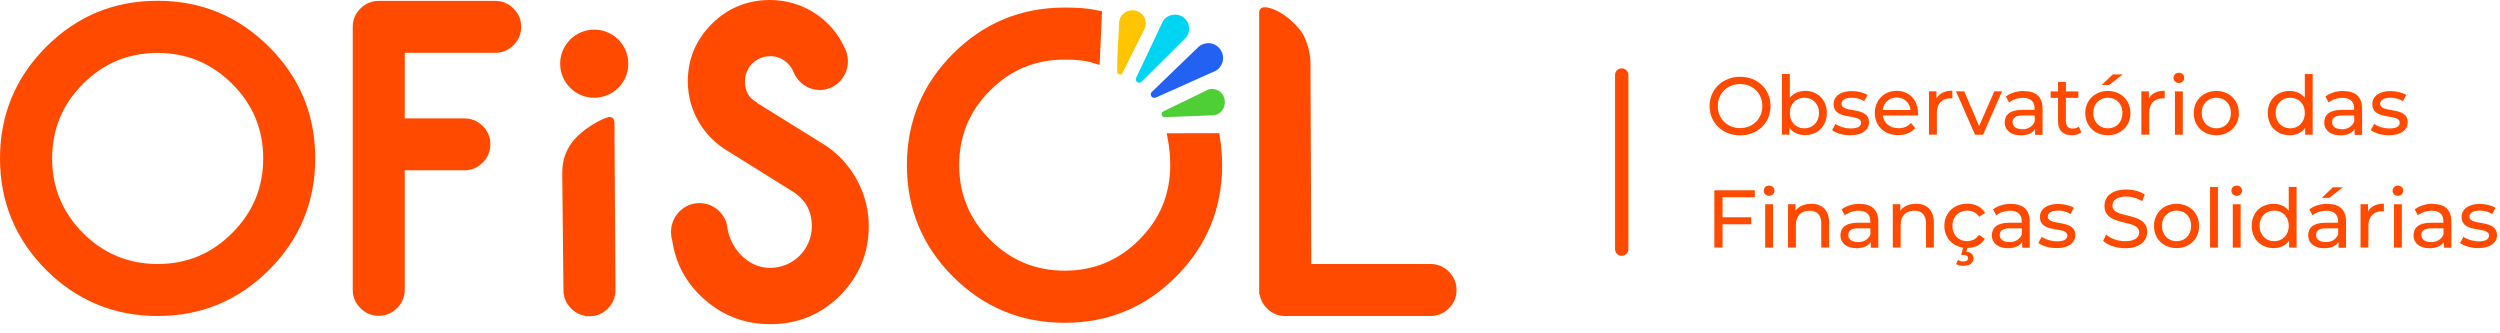
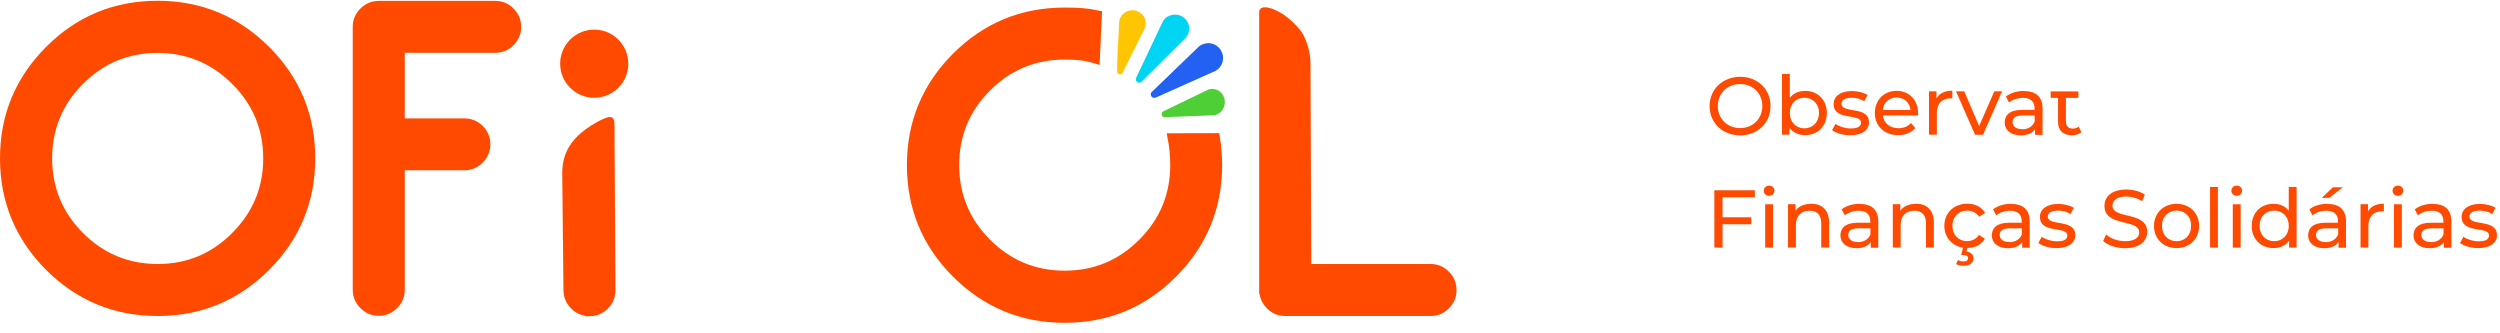
<svg xmlns="http://www.w3.org/2000/svg" width="210" height="28" viewBox="0 0 210 28" fill="none">
  <path fill-rule="evenodd" clip-rule="evenodd" d="M146.175 11.37C147.635 11.37 148.725 10.33 148.725 8.91C148.725 7.49 147.635 6.45 146.175 6.45C144.715 6.45 143.605 7.5 143.605 8.91C143.605 10.32 144.695 11.37 146.175 11.37ZM146.175 10.76C145.095 10.76 144.295 9.98 144.295 8.91C144.295 7.84 145.095 7.06 146.175 7.06C147.255 7.06 148.035 7.84 148.035 8.91C148.035 9.98 147.235 10.76 146.175 10.76ZM151.615 7.64C151.095 7.64 150.645 7.83 150.345 8.22V6.21H149.685V11.31H150.315V10.73C150.615 11.14 151.075 11.35 151.615 11.35C152.685 11.35 153.455 10.6 153.455 9.49C153.455 8.38 152.675 7.63 151.615 7.63V7.64ZM151.565 10.78C150.875 10.78 150.345 10.27 150.345 9.49C150.345 8.71 150.875 8.21 151.565 8.21C152.255 8.21 152.795 8.71 152.795 9.49C152.795 10.27 152.265 10.78 151.565 10.78ZM155.425 11.36C156.395 11.36 156.995 10.94 156.995 10.28C156.995 8.86 154.685 9.57 154.685 8.71C154.685 8.42 154.965 8.21 155.545 8.21C155.905 8.21 156.265 8.29 156.595 8.5L156.875 7.98C156.555 7.77 156.025 7.65 155.545 7.65C154.605 7.65 154.025 8.09 154.025 8.74C154.025 10.19 156.325 9.48 156.325 10.3C156.325 10.61 156.075 10.79 155.455 10.79C154.985 10.79 154.485 10.63 154.175 10.41L153.895 10.93C154.195 11.17 154.795 11.36 155.405 11.36H155.425ZM161.115 9.51C161.115 8.39 160.365 7.63 159.315 7.63C158.265 7.63 157.485 8.41 157.485 9.49C157.485 10.57 158.265 11.35 159.445 11.35C160.055 11.35 160.555 11.14 160.885 10.76L160.525 10.33C160.255 10.63 159.895 10.77 159.475 10.77C158.755 10.77 158.235 10.34 158.155 9.7H161.115C161.115 9.64 161.125 9.56 161.125 9.5L161.115 9.51ZM159.315 8.19C159.955 8.19 160.415 8.62 160.485 9.24H158.145C158.215 8.62 158.685 8.19 159.315 8.19ZM162.665 8.28V7.67H162.035V11.31H162.695V9.49C162.695 8.69 163.135 8.26 163.845 8.26C163.895 8.26 163.945 8.26 163.995 8.26V7.62C163.355 7.62 162.905 7.84 162.665 8.27V8.28Z" fill="#FF4A00" />
  <path fill-rule="evenodd" clip-rule="evenodd" d="M167.525 7.67L166.245 10.59L164.995 7.67H164.305L165.905 11.32H166.575L168.175 7.67H167.525Z" fill="#FF4A00" />
-   <path fill-rule="evenodd" clip-rule="evenodd" d="M170.005 7.64C169.425 7.64 168.875 7.81 168.495 8.11L168.765 8.61C169.045 8.37 169.485 8.22 169.925 8.22C170.575 8.22 170.905 8.54 170.905 9.1V9.23H169.855C168.765 9.23 168.395 9.71 168.395 10.3C168.395 10.93 168.915 11.37 169.745 11.37C170.315 11.37 170.725 11.18 170.945 10.85V11.33H171.575V9.13C171.575 8.13 171.015 7.65 170.015 7.65L170.005 7.64ZM169.855 10.85C169.355 10.85 169.055 10.62 169.055 10.26C169.055 9.95 169.245 9.7 169.895 9.7H170.915V10.21C170.745 10.63 170.355 10.86 169.865 10.86L169.855 10.85ZM174.625 10.63C174.485 10.74 174.305 10.8 174.105 10.8C173.745 10.8 173.535 10.58 173.535 10.19V8.22H174.585V7.68H173.535V6.88H172.875V7.68H172.255V8.22H172.875V10.22C172.875 10.96 173.295 11.36 174.035 11.36C174.335 11.36 174.635 11.28 174.835 11.11L174.625 10.64V10.63Z" fill="#FF4A00" />
-   <path fill-rule="evenodd" clip-rule="evenodd" d="M176.545 7.14H177.165L178.315 6.25H177.475L176.545 7.14ZM177.065 11.36C178.155 11.36 178.955 10.58 178.955 9.5C178.955 8.42 178.155 7.64 177.065 7.64C175.975 7.64 175.165 8.41 175.165 9.5C175.165 10.59 175.965 11.36 177.065 11.36ZM177.065 10.78C176.365 10.78 175.835 10.27 175.835 9.49C175.835 8.71 176.365 8.21 177.065 8.21C177.765 8.21 178.285 8.71 178.285 9.49C178.285 10.27 177.765 10.78 177.065 10.78ZM180.505 8.28V7.67H179.875V11.31H180.535V9.49C180.535 8.69 180.975 8.26 181.685 8.26C181.735 8.26 181.785 8.26 181.835 8.26V7.62C181.195 7.62 180.745 7.84 180.505 8.27V8.28ZM183.025 6.97C183.285 6.97 183.475 6.78 183.475 6.53C183.475 6.3 183.285 6.11 183.025 6.11C182.765 6.11 182.575 6.3 182.575 6.54C182.575 6.78 182.765 6.97 183.025 6.97ZM182.695 11.32H183.355V7.68H182.695V11.32ZM186.175 11.36C187.265 11.36 188.065 10.58 188.065 9.5C188.065 8.42 187.265 7.64 186.175 7.64C185.085 7.64 184.275 8.41 184.275 9.5C184.275 10.59 185.075 11.36 186.175 11.36ZM186.175 10.78C185.475 10.78 184.945 10.27 184.945 9.49C184.945 8.71 185.475 8.21 186.175 8.21C186.875 8.21 187.395 8.71 187.395 9.49C187.395 10.27 186.875 10.78 186.175 10.78ZM193.605 6.21V8.22C193.305 7.83 192.845 7.64 192.335 7.64C191.265 7.64 190.495 8.38 190.495 9.5C190.495 10.62 191.275 11.36 192.335 11.36C192.875 11.36 193.335 11.15 193.635 10.74V11.32H194.265V6.22H193.605V6.21ZM192.385 10.78C191.685 10.78 191.155 10.27 191.155 9.49C191.155 8.71 191.685 8.21 192.385 8.21C193.085 8.21 193.605 8.71 193.605 9.49C193.605 10.27 193.075 10.78 192.385 10.78ZM196.845 7.64C196.265 7.64 195.715 7.81 195.335 8.11L195.605 8.61C195.885 8.37 196.325 8.22 196.765 8.22C197.415 8.22 197.745 8.54 197.745 9.1V9.23H196.695C195.605 9.23 195.235 9.71 195.235 10.3C195.235 10.93 195.755 11.37 196.585 11.37C197.155 11.37 197.565 11.18 197.785 10.85V11.33H198.415V9.13C198.415 8.13 197.855 7.65 196.855 7.65L196.845 7.64ZM196.695 10.85C196.195 10.85 195.895 10.62 195.895 10.26C195.895 9.95 196.085 9.7 196.735 9.7H197.755V10.21C197.585 10.63 197.195 10.86 196.705 10.86L196.695 10.85ZM200.675 11.36C201.645 11.36 202.245 10.94 202.245 10.28C202.245 8.86 199.935 9.57 199.935 8.71C199.935 8.42 200.215 8.21 200.795 8.21C201.155 8.21 201.515 8.29 201.845 8.5L202.125 7.98C201.805 7.77 201.275 7.65 200.795 7.65C199.855 7.65 199.275 8.09 199.275 8.74C199.275 10.19 201.575 9.48 201.575 10.3C201.575 10.61 201.325 10.79 200.705 10.79C200.235 10.79 199.735 10.63 199.425 10.41L199.145 10.93C199.445 11.17 200.045 11.36 200.655 11.36H200.675Z" fill="#FF4A00" />
+   <path fill-rule="evenodd" clip-rule="evenodd" d="M170.005 7.64C169.425 7.64 168.875 7.81 168.495 8.11L168.765 8.61C169.045 8.37 169.485 8.22 169.925 8.22C170.575 8.22 170.905 8.54 170.905 9.1V9.23H169.855C168.765 9.23 168.395 9.71 168.395 10.3C168.395 10.93 168.915 11.37 169.745 11.37C170.315 11.37 170.725 11.18 170.945 10.85V11.33H171.575V9.13C171.575 8.13 171.015 7.65 170.015 7.65L170.005 7.64ZM169.855 10.85C169.355 10.85 169.055 10.62 169.055 10.26C169.055 9.95 169.245 9.7 169.895 9.7H170.915V10.21C170.745 10.63 170.355 10.86 169.865 10.86L169.855 10.85ZM174.625 10.63C174.485 10.74 174.305 10.8 174.105 10.8C173.745 10.8 173.535 10.58 173.535 10.19V8.22H174.585V7.68H173.535H172.875V7.68H172.255V8.22H172.875V10.22C172.875 10.96 173.295 11.36 174.035 11.36C174.335 11.36 174.635 11.28 174.835 11.11L174.625 10.64V10.63Z" fill="#FF4A00" />
  <path fill-rule="evenodd" clip-rule="evenodd" d="M147.405 16.58V15.98H144.005V20.79H144.695V18.84H147.105V18.25H144.695V16.57H147.405V16.58ZM148.605 16.45C148.865 16.45 149.055 16.26 149.055 16.01C149.055 15.78 148.865 15.59 148.605 15.59C148.345 15.59 148.155 15.78 148.155 16.02C148.155 16.26 148.345 16.45 148.605 16.45ZM148.275 20.8H148.935V17.16H148.275V20.8ZM152.135 17.12C151.555 17.12 151.085 17.33 150.825 17.7V17.15H150.195V20.79H150.855V18.91C150.855 18.12 151.305 17.7 152.005 17.7C152.635 17.7 152.985 18.05 152.985 18.77V20.79H153.645V18.69C153.645 17.62 153.015 17.11 152.135 17.11V17.12ZM156.205 17.12C155.625 17.12 155.075 17.29 154.695 17.59L154.965 18.09C155.245 17.85 155.685 17.7 156.125 17.7C156.775 17.7 157.105 18.02 157.105 18.58V18.71H156.055C154.965 18.71 154.595 19.19 154.595 19.78C154.595 20.41 155.115 20.85 155.945 20.85C156.515 20.85 156.925 20.66 157.145 20.33V20.81H157.775V18.61C157.775 17.61 157.215 17.13 156.215 17.13L156.205 17.12ZM156.055 20.33C155.555 20.33 155.255 20.1 155.255 19.74C155.255 19.43 155.445 19.18 156.095 19.18H157.115V19.69C156.945 20.11 156.555 20.34 156.065 20.34L156.055 20.33ZM160.935 17.12C160.355 17.12 159.885 17.33 159.625 17.7V17.15H158.995V20.79H159.655V18.91C159.655 18.12 160.105 17.7 160.805 17.7C161.435 17.7 161.785 18.05 161.785 18.77V20.79H162.445V18.69C162.445 17.62 161.815 17.11 160.935 17.11V17.12ZM165.255 20.26C164.545 20.26 164.005 19.76 164.005 18.97C164.005 18.18 164.545 17.69 165.255 17.69C165.655 17.69 166.015 17.86 166.245 18.21L166.745 17.89C166.455 17.38 165.915 17.11 165.255 17.11C164.135 17.11 163.325 17.88 163.325 18.97C163.325 19.94 163.965 20.65 164.895 20.81L164.735 21.42H164.925C165.205 21.42 165.315 21.53 165.315 21.69C165.315 21.86 165.195 21.96 164.935 21.96C164.765 21.96 164.615 21.93 164.465 21.84L164.315 22.18C164.485 22.28 164.685 22.33 164.925 22.33C165.445 22.33 165.775 22.09 165.775 21.7C165.775 21.4 165.575 21.17 165.175 21.13L165.255 20.83C165.905 20.83 166.435 20.55 166.725 20.05L166.225 19.73C165.995 20.09 165.635 20.25 165.235 20.25L165.255 20.26ZM168.925 17.12C168.345 17.12 167.795 17.29 167.415 17.59L167.685 18.09C167.965 17.85 168.405 17.7 168.845 17.7C169.495 17.7 169.825 18.02 169.825 18.58V18.71H168.775C167.685 18.71 167.315 19.19 167.315 19.78C167.315 20.41 167.835 20.85 168.665 20.85C169.235 20.85 169.645 20.66 169.865 20.33V20.81H170.495V18.61C170.495 17.61 169.935 17.13 168.935 17.13L168.925 17.12ZM168.775 20.33C168.275 20.33 167.975 20.1 167.975 19.74C167.975 19.43 168.165 19.18 168.815 19.18H169.835V19.69C169.665 20.11 169.275 20.34 168.785 20.34L168.775 20.33ZM172.755 20.84C173.725 20.84 174.325 20.42 174.325 19.76C174.325 18.34 172.015 19.04 172.015 18.19C172.015 17.9 172.295 17.69 172.875 17.69C173.235 17.69 173.595 17.77 173.925 17.98L174.205 17.46C173.885 17.25 173.355 17.13 172.875 17.13C171.935 17.13 171.355 17.57 171.355 18.22C171.355 19.67 173.655 18.96 173.655 19.78C173.655 20.09 173.405 20.27 172.785 20.27C172.315 20.27 171.815 20.11 171.505 19.89L171.225 20.41C171.525 20.65 172.125 20.84 172.735 20.84H172.755ZM178.505 20.85C179.775 20.85 180.365 20.22 180.365 19.48C180.365 17.71 177.445 18.45 177.445 17.27C177.445 16.85 177.795 16.51 178.615 16.51C179.045 16.51 179.515 16.63 179.935 16.9L180.165 16.35C179.765 16.07 179.185 15.92 178.615 15.92C177.345 15.92 176.775 16.55 176.775 17.3C176.775 19.09 179.695 18.35 179.695 19.52C179.695 19.94 179.335 20.26 178.505 20.26C177.885 20.26 177.275 20.03 176.915 19.7L176.665 20.24C177.045 20.6 177.775 20.85 178.505 20.85ZM182.835 20.84C183.925 20.84 184.725 20.06 184.725 18.98C184.725 17.9 183.925 17.12 182.835 17.12C181.745 17.12 180.935 17.89 180.935 18.98C180.935 20.07 181.735 20.84 182.835 20.84ZM182.835 20.26C182.135 20.26 181.605 19.75 181.605 18.97C181.605 18.19 182.135 17.69 182.835 17.69C183.535 17.69 184.055 18.19 184.055 18.97C184.055 19.75 183.535 20.26 182.835 20.26ZM185.645 20.8H186.305V15.7H185.645V20.8ZM187.885 16.45C188.145 16.45 188.335 16.26 188.335 16.01C188.335 15.78 188.145 15.59 187.885 15.59C187.625 15.59 187.435 15.78 187.435 16.02C187.435 16.26 187.625 16.45 187.885 16.45ZM187.555 20.8H188.215V17.16H187.555V20.8ZM192.255 15.69V17.7C191.955 17.31 191.495 17.12 190.985 17.12C189.915 17.12 189.145 17.86 189.145 18.98C189.145 20.1 189.925 20.84 190.985 20.84C191.525 20.84 191.985 20.63 192.285 20.22V20.8H192.915V15.7H192.255V15.69ZM191.035 20.26C190.335 20.26 189.805 19.75 189.805 18.97C189.805 18.19 190.335 17.69 191.035 17.69C191.735 17.69 192.255 18.19 192.255 18.97C192.255 19.75 191.725 20.26 191.035 20.26ZM196.805 15.73H195.965L195.035 16.62H195.655L196.805 15.73ZM195.495 17.12C194.915 17.12 194.365 17.29 193.985 17.59L194.255 18.09C194.535 17.85 194.975 17.7 195.415 17.7C196.065 17.7 196.395 18.02 196.395 18.58V18.71H195.345C194.255 18.71 193.885 19.19 193.885 19.78C193.885 20.41 194.405 20.85 195.235 20.85C195.805 20.85 196.215 20.66 196.435 20.33V20.81H197.065V18.61C197.065 17.61 196.505 17.13 195.505 17.13L195.495 17.12ZM195.345 20.33C194.845 20.33 194.545 20.1 194.545 19.74C194.545 19.43 194.735 19.18 195.385 19.18H196.405V19.69C196.235 20.11 195.845 20.34 195.355 20.34L195.345 20.33ZM198.915 17.76V17.15H198.285V20.79H198.945V18.98C198.945 18.18 199.385 17.75 200.095 17.75C200.145 17.75 200.195 17.75 200.245 17.75V17.11C199.605 17.11 199.155 17.33 198.915 17.76ZM201.425 16.45C201.685 16.45 201.875 16.26 201.875 16.01C201.875 15.78 201.685 15.59 201.425 15.59C201.165 15.59 200.975 15.78 200.975 16.02C200.975 16.26 201.165 16.45 201.425 16.45ZM201.095 20.8H201.755V17.16H201.095V20.8ZM204.345 17.12C203.765 17.12 203.215 17.29 202.835 17.59L203.105 18.09C203.385 17.85 203.825 17.7 204.265 17.7C204.915 17.7 205.245 18.02 205.245 18.58V18.71H204.195C203.105 18.71 202.735 19.19 202.735 19.78C202.735 20.41 203.255 20.85 204.085 20.85C204.655 20.85 205.065 20.66 205.285 20.33V20.81H205.915V18.61C205.915 17.61 205.355 17.13 204.355 17.13L204.345 17.12ZM204.195 20.33C203.695 20.33 203.395 20.1 203.395 19.74C203.395 19.43 203.585 19.18 204.235 19.18H205.255V19.69C205.085 20.11 204.695 20.34 204.205 20.34L204.195 20.33ZM208.175 20.84C209.145 20.84 209.745 20.42 209.745 19.76C209.745 18.34 207.435 19.04 207.435 18.19C207.435 17.9 207.715 17.69 208.295 17.69C208.655 17.69 209.015 17.77 209.345 17.98L209.625 17.46C209.305 17.25 208.775 17.13 208.295 17.13C207.355 17.13 206.775 17.57 206.775 18.22C206.775 19.67 209.075 18.96 209.075 19.78C209.075 20.09 208.825 20.27 208.205 20.27C207.735 20.27 207.235 20.11 206.925 19.89L206.645 20.41C206.945 20.65 207.545 20.84 208.155 20.84H208.175Z" fill="#FF4A00" />
-   <path d="M136.225 5.74C136.535 5.74 136.785 5.99 136.785 6.3V20.93C136.785 21.24 136.535 21.49 136.225 21.49C135.915 21.49 135.665 21.24 135.665 20.93V6.3C135.665 5.99 135.915 5.74 136.225 5.74Z" fill="#FF4A00" />
  <path fill-rule="evenodd" clip-rule="evenodd" d="M89.445 0.99C90.465 0.99 91.275 1.03 92.205 1.23C92.155 2.49 92.085 3.98 92.035 4.98C91.165 4.71 90.415 4.65 89.435 4.65C86.885 4.65 84.705 5.55 82.905 7.36C81.105 9.16 80.215 11.34 80.215 13.87C80.215 16.4 81.115 18.58 82.905 20.38C84.705 22.18 86.875 23.09 89.435 23.09C91.995 23.09 94.145 22.19 95.955 20.38C97.755 18.58 98.655 16.4 98.655 13.87C98.655 13.07 98.575 12.28 98.435 11.55C99.345 11.55 100.795 11.54 102.115 11.54C102.235 12.28 102.305 13.08 102.305 13.87C102.305 17.43 101.045 20.47 98.535 22.99C96.025 25.51 92.985 26.76 89.425 26.76C85.865 26.76 82.825 25.5 80.305 22.99C77.785 20.47 76.535 17.43 76.535 13.87C76.535 10.31 77.795 7.27 80.305 4.76C82.815 2.25 85.855 0.99 89.425 0.99H89.445Z" fill="#FF4A00" stroke="#FF4A00" stroke-width="0.71" stroke-miterlimit="22.93" />
  <path fill-rule="evenodd" clip-rule="evenodd" d="M13.245 0.42C16.805 0.42 19.835 1.68 22.355 4.19C24.875 6.71 26.125 9.74 26.125 13.3C26.125 16.86 24.865 19.9 22.355 22.42C19.835 24.93 16.805 26.19 13.245 26.19C9.685 26.19 6.645 24.93 4.125 22.42C1.615 19.9 0.355 16.86 0.355 13.3C0.355 9.74 1.615 6.71 4.125 4.19C6.645 1.67 9.675 0.42 13.245 0.42ZM13.245 4.09C10.695 4.09 8.515 4.99 6.715 6.8C4.915 8.6 4.025 10.78 4.025 13.31C4.025 15.84 4.925 18.02 6.715 19.82C8.515 21.62 10.695 22.53 13.245 22.53C15.795 22.53 17.955 21.63 19.755 19.82C21.555 18.02 22.465 15.85 22.465 13.31C22.465 10.77 21.565 8.6 19.755 6.8C17.955 5 15.775 4.09 13.245 4.09ZM29.985 2.26C29.985 1.76 30.165 1.32 30.525 0.97C30.885 0.61 31.315 0.43 31.815 0.43H41.595C42.095 0.43 42.535 0.61 42.885 0.97C43.245 1.33 43.425 1.76 43.425 2.26C43.425 2.76 43.245 3.19 42.885 3.55C42.525 3.91 42.095 4.08 41.595 4.08H33.645V10.3H39.005C39.505 10.3 39.935 10.48 40.295 10.83C40.655 11.19 40.835 11.62 40.835 12.12C40.835 12.62 40.655 13.06 40.295 13.41C39.935 13.77 39.505 13.95 39.005 13.95H33.645V24.34C33.645 24.84 33.465 25.28 33.105 25.63C32.745 25.99 32.315 26.17 31.815 26.17C31.315 26.17 30.875 25.99 30.525 25.63C30.165 25.27 29.985 24.84 29.985 24.34V2.24V2.26ZM49.515 26.2C49.015 26.2 48.575 26.02 48.225 25.66C47.865 25.3 47.685 24.87 47.685 24.37L47.585 14.7C47.585 14.2 47.535 12.99 48.635 11.82C49.565 10.82 51.235 10.07 51.245 10.19C51.275 10.51 51.265 10.94 51.265 11.44L51.345 24.38C51.345 24.88 51.165 25.32 50.805 25.67C50.445 26.03 50.015 26.21 49.515 26.21V26.2ZM106.125 24.36V1C106.115 0.85 107.565 1.05 108.945 2.76C109.485 3.43 109.725 4.71 109.725 5.21L109.795 22.53H120.165C120.665 22.53 121.105 22.71 121.455 23.07C121.815 23.43 121.995 23.86 121.995 24.36C121.995 24.86 121.815 25.3 121.455 25.65C121.095 26.01 120.665 26.19 120.165 26.19H107.965C107.465 26.19 107.025 26.01 106.675 25.65C106.315 25.29 106.135 24.86 106.135 24.36H106.125Z" fill="#FF4A00" stroke="#FF4A00" stroke-width="0.71" stroke-miterlimit="22.93" />
  <path fill-rule="evenodd" clip-rule="evenodd" d="M52.295 6.94C51.415 8.25 49.645 8.61 48.325 7.73C47.015 6.85 46.655 5.08 47.535 3.76C48.415 2.45 50.185 2.09 51.505 2.97C52.815 3.85 53.175 5.62 52.295 6.94Z" fill="#FF4A00" />
-   <path fill-rule="evenodd" clip-rule="evenodd" d="M63.425 8.64C62.785 8.26 62.465 7.66 62.465 6.83C62.465 5.59 63.455 4.61 64.705 4.61C65.635 4.61 66.435 5.18 66.785 6.07C67.135 6.88 67.935 7.45 68.855 7.45C70.105 7.45 71.115 6.42 71.115 5.14C71.115 4.96 71.095 4.78 71.055 4.61L71.005 4.43C70.965 4.3 70.905 4.17 70.845 4.05C69.775 1.69 67.395 0.11 64.685 0.11C62.795 0.11 61.185 0.78 59.875 2.08C58.565 3.38 57.885 4.97 57.885 6.84C57.885 9.25 59.205 11.44 61.215 12.61L66.765 16.07C67.795 16.77 68.305 17.75 68.305 18.99C68.305 20.99 66.705 22.61 64.685 22.61C62.665 22.61 61.195 20.82 60.965 19.01C60.955 18.92 60.925 18.8 60.905 18.7C60.585 17.81 59.745 17.17 58.755 17.17C57.495 17.17 56.475 18.21 56.475 19.5C56.475 19.73 56.505 19.96 56.575 20.17C56.865 22.14 57.765 23.79 59.305 25.12C60.845 26.45 62.635 27.12 64.695 27.12C66.975 27.12 68.895 26.33 70.495 24.74C72.065 23.15 72.865 21.25 72.865 19C72.865 16.3 71.515 13.83 69.335 12.34L63.405 8.66L63.425 8.64Z" fill="#FF4A00" stroke="#FF4A00" stroke-width="0.22" stroke-miterlimit="22.93" />
  <path fill-rule="evenodd" clip-rule="evenodd" d="M101.305 3.64C101.985 3.53 102.615 4 102.725 4.68C102.825 5.29 102.455 5.87 101.885 6.05L97.145 8.17C97.145 8.17 97.055 8.22 97.005 8.22C96.835 8.24 96.685 8.13 96.665 7.97C96.655 7.86 96.695 7.76 96.775 7.7L100.705 3.91C100.875 3.77 101.075 3.68 101.295 3.65L101.305 3.64Z" fill="#2261F2" />
  <path fill-rule="evenodd" clip-rule="evenodd" d="M98.115 1.38C98.685 1.06 99.405 1.25 99.735 1.82C100.025 2.33 99.895 2.97 99.445 3.33L95.935 6.82C95.935 6.82 95.875 6.89 95.835 6.91C95.695 6.99 95.515 6.94 95.445 6.8C95.395 6.71 95.405 6.6 95.445 6.52L97.675 1.81C97.775 1.63 97.925 1.48 98.115 1.37V1.38Z" fill="#00D4F3" />
  <path fill-rule="evenodd" clip-rule="evenodd" d="M94.315 6.1C94.275 6.19 94.195 6.25 94.085 6.25C93.945 6.25 93.835 6.14 93.835 6.01C93.835 4.72 93.955 3.28 94.005 1.97V1.95C94.005 1.95 94.005 1.88 94.005 1.85C94.065 1.29 94.535 0.86 95.125 0.86C95.745 0.86 96.245 1.35 96.245 1.96C96.245 2.15 96.195 2.33 96.105 2.49L94.295 6.12L94.315 6.1Z" fill="#FFC501" />
  <path fill-rule="evenodd" clip-rule="evenodd" d="M97.915 9.84C97.855 9.86 97.785 9.86 97.725 9.83C97.595 9.77 97.545 9.61 97.605 9.47C97.635 9.4 97.695 9.35 97.765 9.33L101.505 7.52C101.745 7.44 102.025 7.45 102.275 7.57C102.805 7.82 103.035 8.48 102.795 9.04C102.605 9.48 102.175 9.73 101.745 9.69L97.905 9.84H97.915Z" fill="#4FCF36" />
</svg>